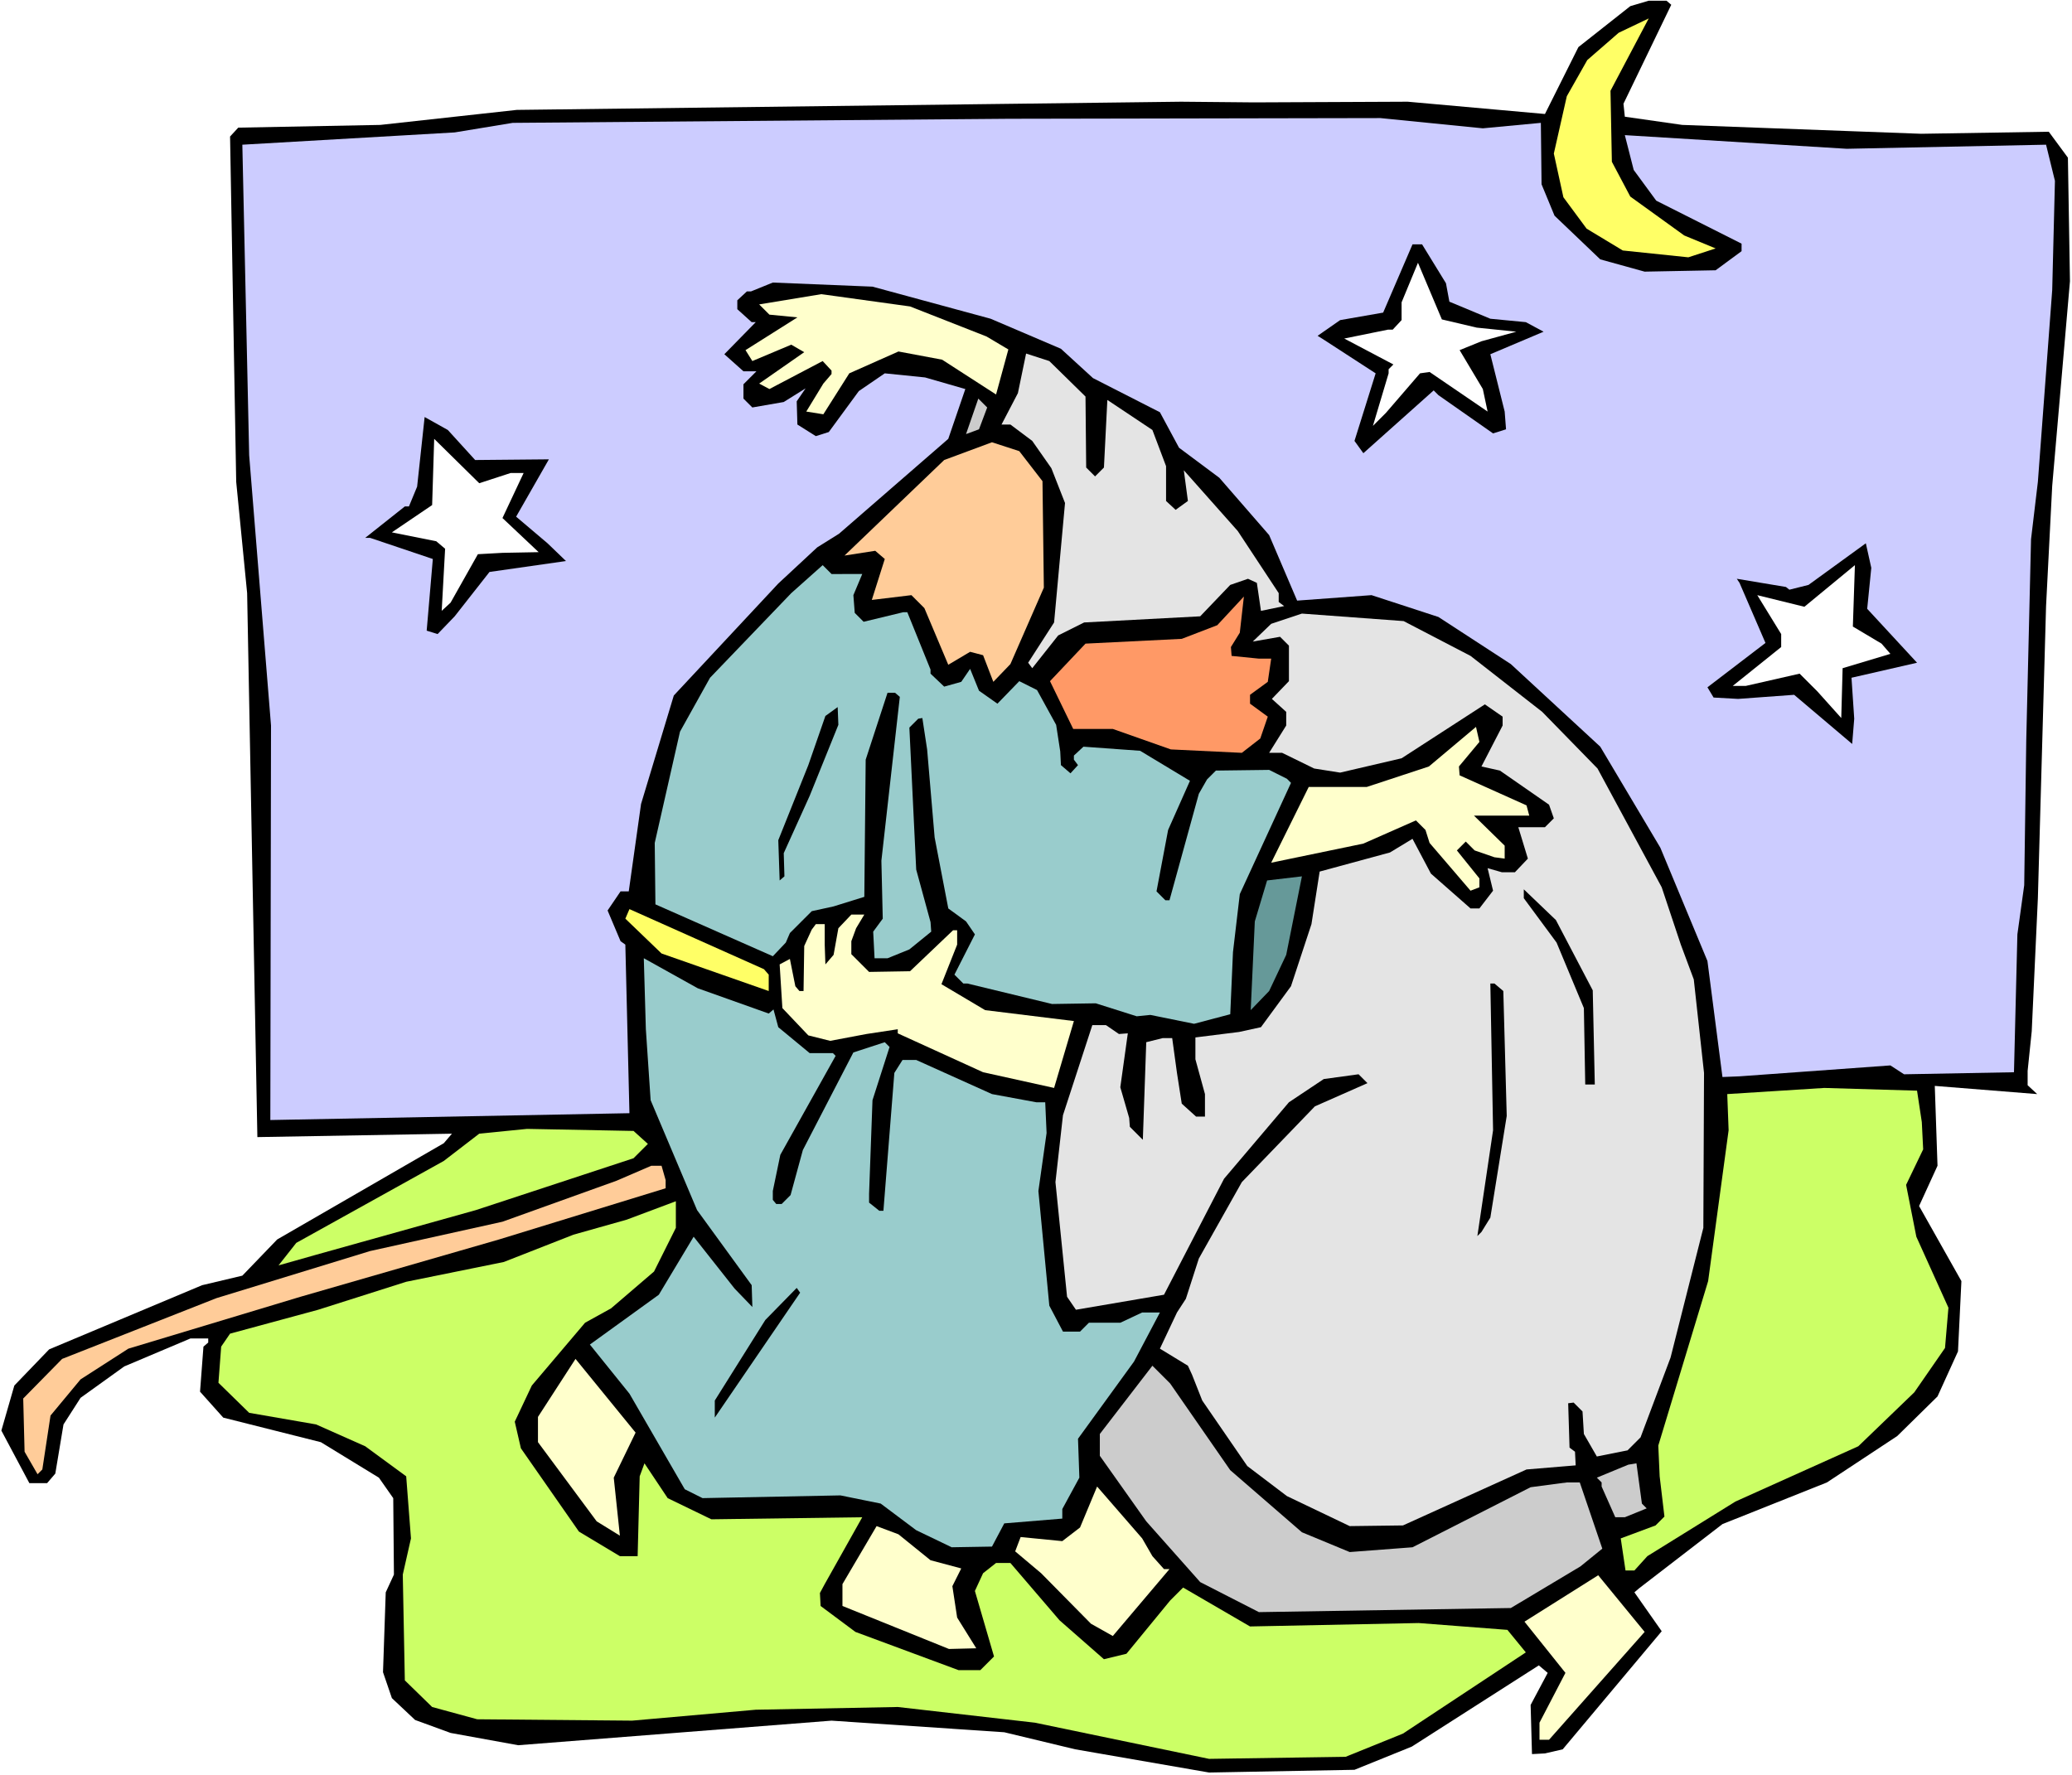
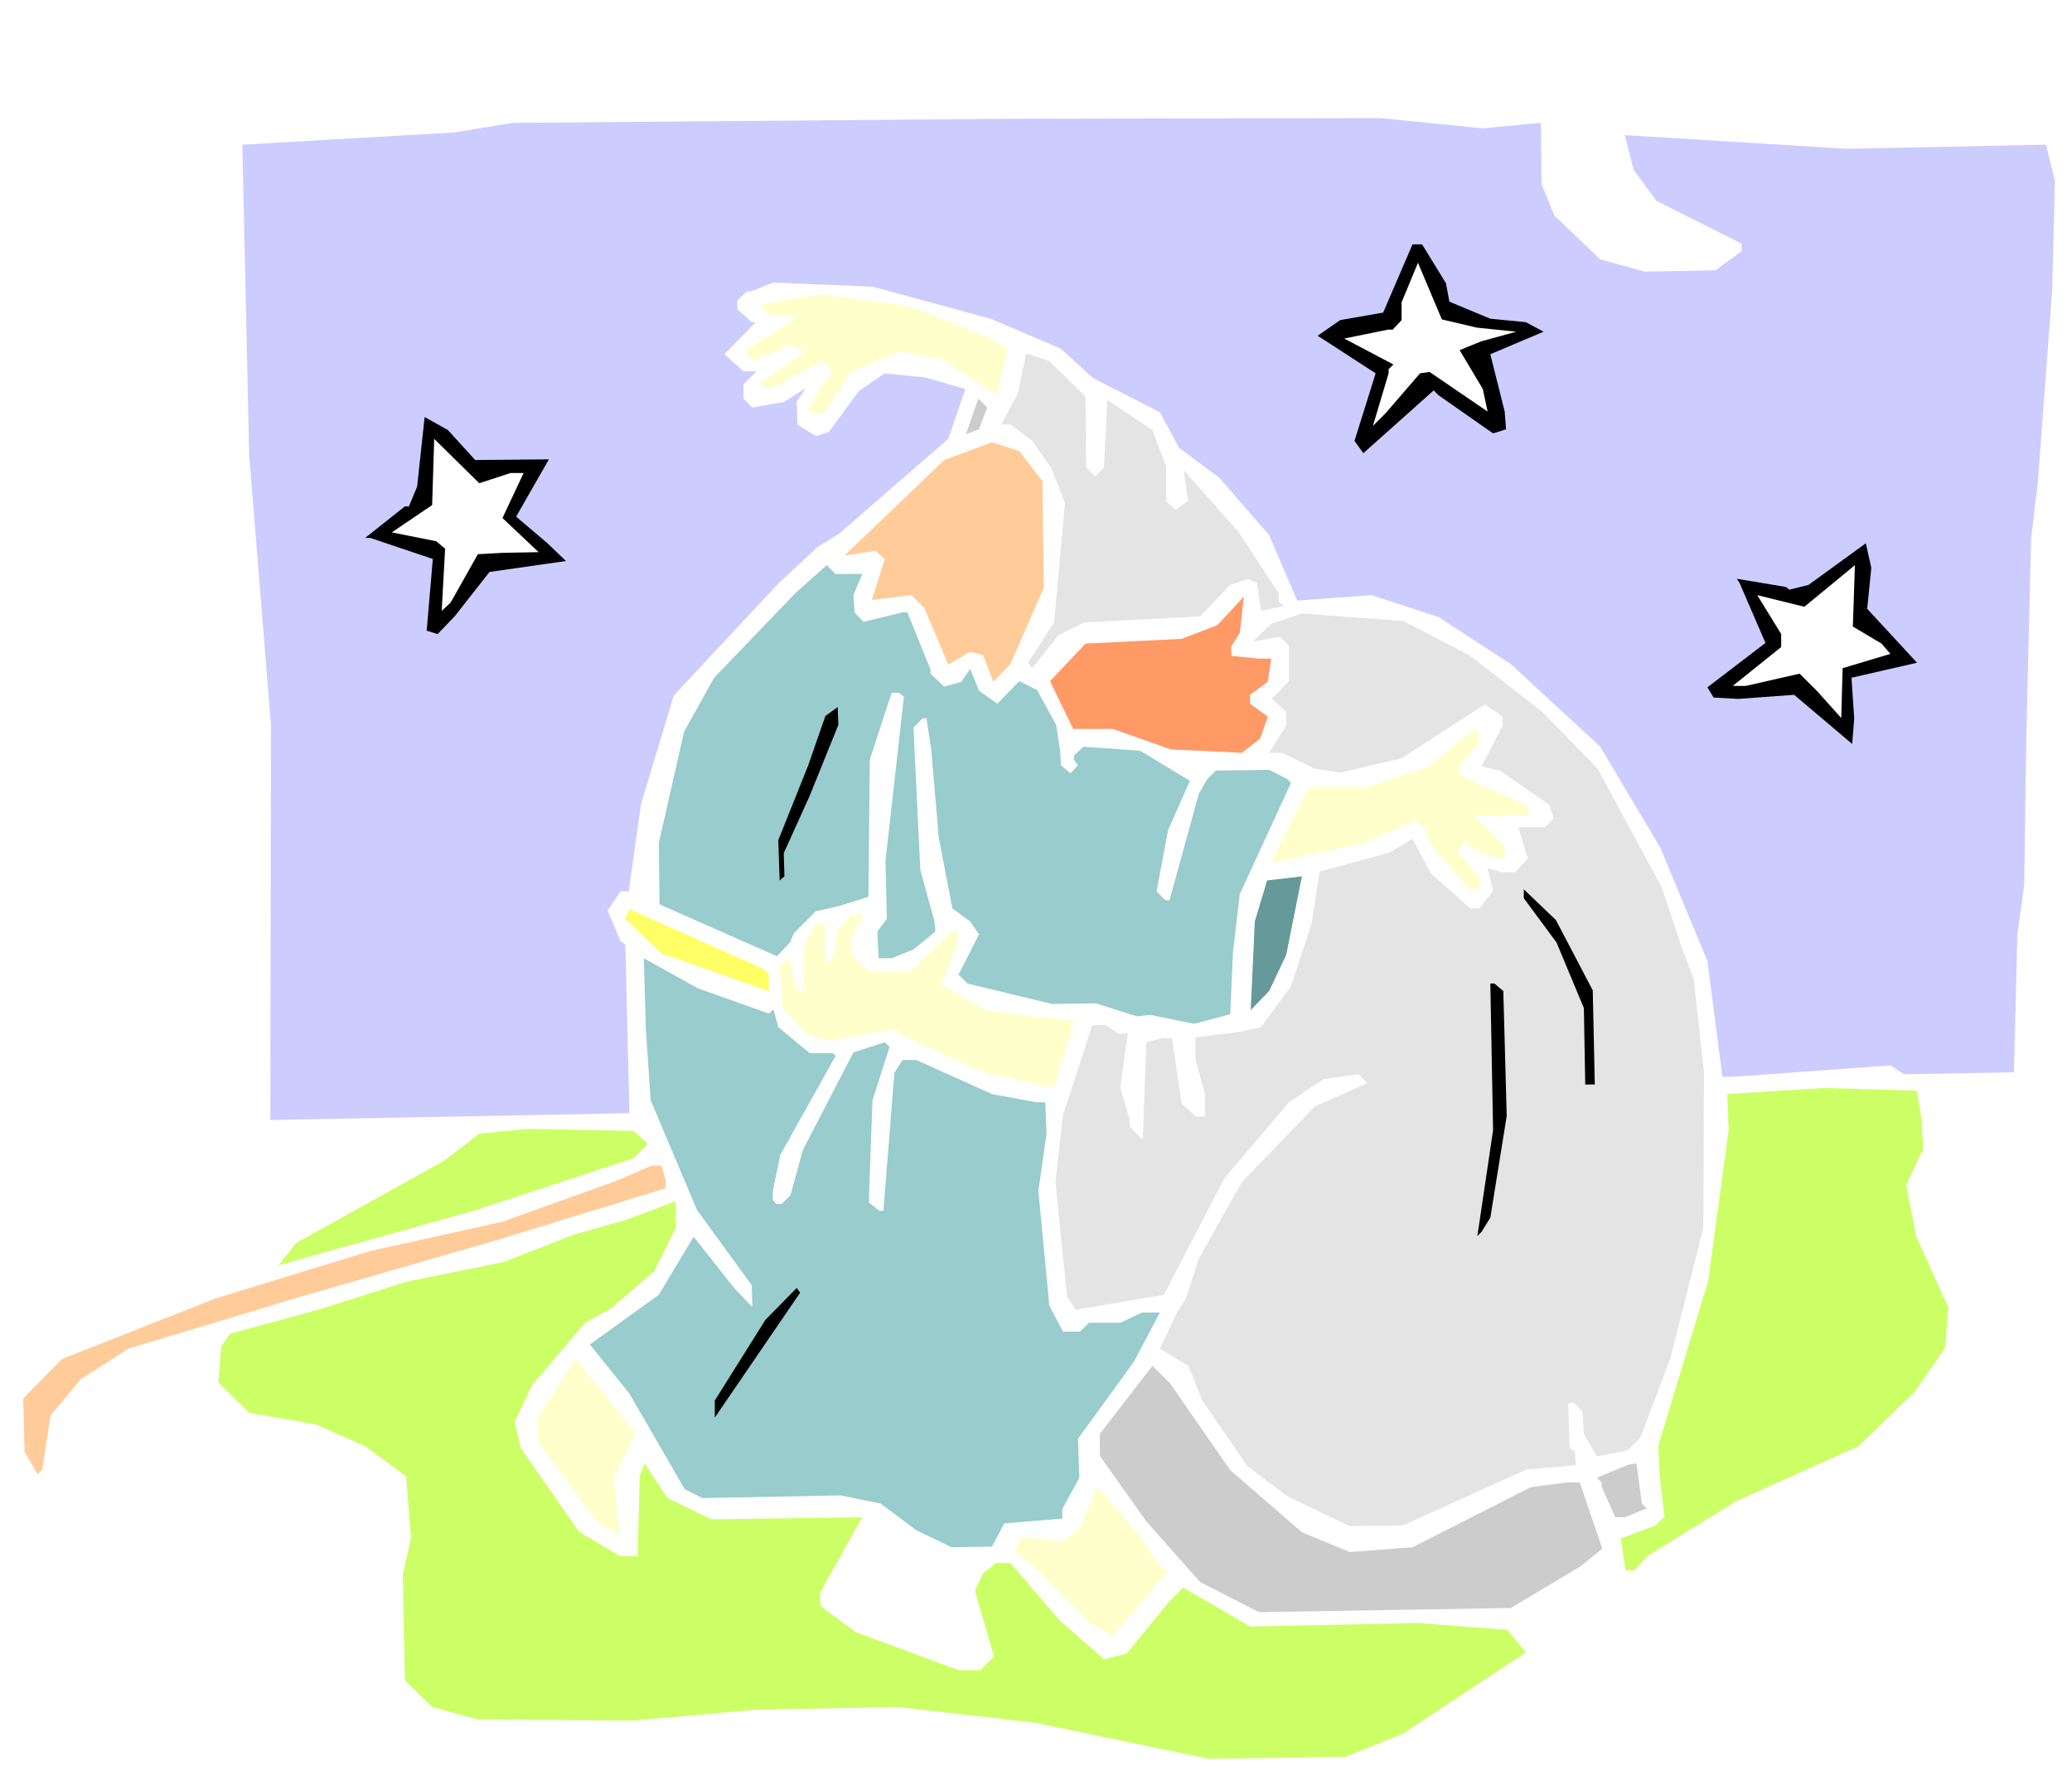
<svg xmlns="http://www.w3.org/2000/svg" xmlns:ns1="http://sodipodi.sourceforge.net/DTD/sodipodi-0.dtd" xmlns:ns2="http://www.inkscape.org/namespaces/inkscape" version="1.0" width="129.766mm" height="111.198mm" id="svg36" ns1:docname="Jacob Returns.wmf">
  <rect width="100%" height="100%" fill="#333333" stroke="none" />
  <ns1:namedview id="namedview36" pagecolor="#ffffff" bordercolor="#000000" borderopacity="0.25" ns2:showpageshadow="2" ns2:pageopacity="0.0" ns2:pagecheckerboard="0" ns2:deskcolor="#d1d1d1" ns2:document-units="mm" />
  <defs id="defs1">
    <pattern id="WMFhbasepattern" patternUnits="userSpaceOnUse" width="6" height="6" x="0" y="0" />
  </defs>
  <path style="fill:#ffffff;fill-opacity:1;fill-rule:evenodd;stroke:none" d="M 0,420.277 H 490.455 V 0 H 0 Z" id="path1" />
-   <path style="fill:#000000;fill-opacity:1;fill-rule:evenodd;stroke:none" d="m 395.596,1.131 -11.312,23.43 0.323,3.07 13.574,1.939 56.56,2.101 30.219,-0.485 4.525,6.14 0.485,29.247 -4.202,48.475 -1.454,28.439 -1.939,69.157 -1.454,31.509 -0.97,9.372 v 3.393 l 2.262,2.101 -24.24,-1.939 0.646,18.905 -4.363,9.533 10.019,17.774 -0.808,16.643 -4.848,10.664 -9.534,9.372 -16.645,10.988 -24.725,9.857 -19.715,15.189 -1.131,0.969 6.464,9.21 -23.432,27.954 -4.202,0.97 -3.07,0.162 -0.323,-11.634 4.04,-7.594 -2.101,-1.777 -30.058,19.228 -13.574,5.494 -34.421,0.646 -31.674,-5.494 -16.806,-4.04 -40.885,-2.747 -74.174,5.817 -15.998,-2.908 -8.403,-3.07 -5.494,-5.171 -2.101,-6.14 0.646,-18.905 1.939,-4.201 -0.162,-18.097 -3.394,-4.847 -13.736,-8.402 -23.109,-5.817 -5.494,-6.14 0.808,-10.664 1.131,-0.969 v -0.97 h -4.202 l -15.675,6.625 -10.342,7.433 -4.04,6.302 -1.939,11.634 -1.939,2.262 H 6.949 l -6.626,-12.442 3.07,-10.664 8.242,-8.564 36.198,-15.189 9.534,-2.262 8.242,-8.564 39.43,-22.783 1.939,-2.262 -46.056,0.808 -2.424,-128.782 -2.586,-26.338 -1.454,-81.761 1.939,-2.101 33.613,-0.646 32.32,-3.555 157.237,-1.939 17.291,0.162 36.36,-0.162 32.482,2.908 7.918,-15.835 12.282,-9.695 4.363,-1.293 h 4.202 z" id="path2" />
-   <path style="fill:#ffff66;fill-opacity:1;fill-rule:evenodd;stroke:none" d="m 381.537,38.295 4.363,8.241 12.766,9.21 7.434,3.07 -6.464,2.101 -15.514,-1.616 -8.565,-5.171 -5.494,-7.433 -2.262,-10.341 3.07,-13.573 4.848,-8.564 7.434,-6.463 7.11,-3.393 -9.05,17.128 z" id="path3" />
  <path style="fill:#ccccff;fill-opacity:1;fill-rule:evenodd;stroke:none" d="m 326.755,27.954 24.24,2.424 13.736,-1.293 0.162,14.542 3.07,7.433 10.827,10.341 10.504,2.908 16.806,-0.323 6.141,-4.524 V 57.685 l -20.2,-10.18 -5.333,-7.271 -2.101,-8.241 52.52,3.232 47.187,-0.969 2.101,8.564 -0.646,25.853 -3.394,45.405 -1.616,13.573 -1.131,47.505 -0.485,34.417 -1.616,11.634 -0.808,32.64 -26.018,0.485 -3.232,-2.101 -35.714,2.585 -4.04,0.162 -3.555,-27.469 -11.15,-26.823 -14.221,-23.914 -21.17,-19.552 -17.13,-11.149 -15.837,-5.171 -17.614,1.293 -6.626,-15.512 -11.797,-13.573 -9.534,-7.11 -4.525,-8.402 -15.837,-8.079 -7.595,-6.948 -16.645,-7.11 -27.957,-7.594 -23.594,-0.969 -5.171,2.101 h -0.97 l -2.262,2.101 v 2.101 l 3.394,3.07 h 0.97 l -7.434,7.594 4.525,4.04 h 4.04 -0.97 l -3.07,3.07 v 3.393 l 2.101,2.101 7.434,-1.293 5.171,-3.232 -2.101,3.07 0.162,5.494 4.363,2.747 3.07,-0.97 7.11,-9.695 6.141,-4.201 9.534,0.969 9.534,2.747 -4.04,11.796 -25.856,22.46 -5.171,3.232 -9.211,8.564 -24.725,26.5 -7.757,25.692 -2.909,20.683 h -1.939 l -3.07,4.524 3.07,7.271 1.131,0.808 0.97,39.911 -85.002,1.616 0.162,-93.395 -5.171,-63.987 -1.616,-73.52 50.258,-2.908 13.736,-2.262 117.483,-0.969 z" id="path4" />
  <path style="fill:#ffffcc;fill-opacity:1;fill-rule:evenodd;stroke:none" d="m 233.512,79.66 5.171,3.07 -2.909,10.664 -12.766,-8.241 -10.342,-1.939 -11.635,5.171 -6.141,9.695 -4.04,-0.646 4.04,-6.625 1.939,-2.262 v -0.808 l -2.101,-2.262 -12.605,6.625 -2.424,-1.293 10.666,-7.433 -3.07,-1.777 -9.211,3.878 -1.616,-2.585 12.282,-7.756 -6.626,-0.646 -2.424,-2.424 14.706,-2.424 21.008,2.908 z" id="path5" />
  <path style="fill:#000000;fill-opacity:1;fill-rule:evenodd;stroke:none" d="m 342.268,67.057 0.808,4.363 9.696,4.04 8.403,0.808 4.202,2.262 -12.605,5.332 3.394,13.573 0.323,4.201 -3.07,0.97 -12.928,-9.049 -1.131,-1.131 -16.645,14.866 -2.101,-2.909 5.01,-15.997 -12.443,-8.079 -1.293,-0.808 5.333,-3.716 10.181,-1.777 6.949,-16.158 h 2.262 z" id="path6" />
  <path style="fill:#ffffff;fill-opacity:1;fill-rule:evenodd;stroke:none" d="m 349.54,77.56 9.373,0.969 -8.242,2.262 -5.171,2.101 5.494,9.21 1.131,5.332 -13.736,-9.372 -2.262,0.323 -8.08,9.372 -3.07,3.07 3.717,-12.442 v -0.969 l 1.131,-1.131 -11.635,-6.14 10.342,-2.101 h 1.131 l 2.101,-2.262 v -4.201 l 3.878,-9.372 5.656,13.411 z" id="path7" />
  <path style="fill:#e4e4e4;fill-opacity:1;fill-rule:evenodd;stroke:none" d="m 256.944,93.88 0.162,16.805 2.101,2.101 2.101,-2.101 0.808,-15.997 10.666,7.11 3.232,8.564 v 8.241 l 2.262,2.101 2.909,-2.101 -0.97,-7.271 12.766,14.381 9.696,14.704 v 2.101 l 1.293,0.969 -5.494,1.131 -0.97,-6.625 -2.101,-0.969 -4.202,1.454 -7.11,7.433 -27.472,1.454 -6.141,3.07 -6.141,7.756 -0.97,-1.293 6.141,-9.533 2.586,-28.277 -3.232,-8.241 -4.525,-6.463 -5.171,-3.878 h -2.101 l 3.878,-7.433 1.939,-9.372 5.494,1.777 z" id="path8" />
  <path style="fill:#cccccc;fill-opacity:1;fill-rule:evenodd;stroke:none" d="m 231.734,101.636 -3.07,1.131 2.909,-8.402 2.101,2.101 z" id="path9" />
  <path style="fill:#000000;fill-opacity:1;fill-rule:evenodd;stroke:none" d="m 112.473,108.907 17.453,-0.162 -7.757,13.573 7.434,6.302 4.363,4.201 -18.099,2.585 -8.242,10.503 -4.04,4.201 -2.586,-0.808 1.454,-16.966 -14.867,-5.009 h -1.131 l 9.373,-7.433 h 0.97 l 1.939,-4.686 1.778,-16.481 5.494,3.07 z" id="path10" />
  <path style="fill:#000000;fill-opacity:1;fill-rule:evenodd;stroke:none" d="m 441.976,144.132 11.797,12.765 -15.514,3.555 0.646,9.695 -0.485,5.979 -13.736,-11.634 -13.251,0.969 -5.818,-0.323 -1.454,-2.424 13.736,-10.503 -6.141,-14.219 -0.646,-0.969 11.635,1.939 0.808,0.646 4.525,-1.131 13.574,-9.857 1.293,5.817 z" id="path11" />
  <path style="fill:#ffffff;fill-opacity:1;fill-rule:evenodd;stroke:none" d="m 120.877,111.977 h 3.07 l -5.01,10.664 8.565,8.079 -8.565,0.162 -5.818,0.323 -6.464,11.472 -2.101,1.939 0.808,-14.704 -2.101,-1.777 -10.504,-2.101 9.534,-6.463 0.485,-15.674 10.666,10.503 z" id="path12" />
  <path style="fill:#ffffff;fill-opacity:1;fill-rule:evenodd;stroke:none" d="m 445.369,152.373 2.101,2.424 -11.312,3.393 -0.323,11.796 -5.656,-6.302 -4.202,-4.201 -12.766,2.908 h -3.07 l 11.474,-9.21 v -3.07 l -5.656,-9.21 11.15,2.747 11.958,-9.857 -0.485,14.542 z" id="path13" />
  <path style="fill:#ffcc99;fill-opacity:1;fill-rule:evenodd;stroke:none" d="m 246.763,113.916 0.323,25.207 -7.918,18.097 -4.04,4.201 -2.424,-6.302 -3.07,-0.808 -5.171,3.07 -5.656,-13.411 -3.07,-3.07 -9.373,1.131 3.07,-9.695 -2.262,-1.939 -7.272,1.131 23.594,-22.622 11.312,-4.201 6.464,2.101 z" id="path14" />
-   <path style="fill:#99cccc;fill-opacity:1;fill-rule:evenodd;stroke:none" d="m 204.101,135.891 -2.101,5.009 0.323,4.201 2.101,2.101 9.373,-2.262 h 0.97 l 5.494,13.573 v 0.97 l 3.232,3.07 4.04,-1.131 2.101,-3.07 2.101,5.171 4.363,3.07 5.171,-5.332 4.202,2.101 4.525,8.241 0.97,6.302 0.162,3.232 2.262,1.939 1.778,-1.939 -0.97,-1.293 v -0.97 l 2.262,-2.101 13.413,0.97 11.797,7.11 -5.171,11.634 -2.747,14.542 2.101,2.101 h 0.97 l 6.949,-25.207 1.939,-3.393 2.101,-2.101 12.605,-0.162 4.202,2.101 0.97,0.97 -12.12,26.338 -1.616,13.735 -0.646,14.704 -8.565,2.262 -10.342,-2.101 -3.232,0.323 -9.696,-3.07 -10.342,0.162 -20.038,-4.847 h -0.97 l -2.101,-2.101 4.848,-9.533 -2.101,-3.07 -4.202,-3.07 -3.232,-16.805 -1.778,-20.844 -1.131,-7.433 -0.97,0.162 -2.101,2.101 1.616,33.609 3.394,12.442 0.162,2.262 -5.171,4.201 -5.171,2.101 h -3.07 l -0.323,-6.302 2.262,-3.07 -0.323,-13.735 4.363,-38.78 -1.131,-0.969 h -1.778 l -5.171,15.835 -0.323,32.478 -7.272,2.262 -5.171,1.131 -5.171,5.171 -0.97,2.262 -3.07,3.232 -27.795,-12.28 -0.162,-14.542 5.979,-26.338 7.11,-12.765 19.23,-20.036 7.434,-6.625 2.101,2.101 z" id="path15" />
+   <path style="fill:#99cccc;fill-opacity:1;fill-rule:evenodd;stroke:none" d="m 204.101,135.891 -2.101,5.009 0.323,4.201 2.101,2.101 9.373,-2.262 h 0.97 l 5.494,13.573 v 0.97 l 3.232,3.07 4.04,-1.131 2.101,-3.07 2.101,5.171 4.363,3.07 5.171,-5.332 4.202,2.101 4.525,8.241 0.97,6.302 0.162,3.232 2.262,1.939 1.778,-1.939 -0.97,-1.293 v -0.97 l 2.262,-2.101 13.413,0.97 11.797,7.11 -5.171,11.634 -2.747,14.542 2.101,2.101 h 0.97 l 6.949,-25.207 1.939,-3.393 2.101,-2.101 12.605,-0.162 4.202,2.101 0.97,0.97 -12.12,26.338 -1.616,13.735 -0.646,14.704 -8.565,2.262 -10.342,-2.101 -3.232,0.323 -9.696,-3.07 -10.342,0.162 -20.038,-4.847 l -2.101,-2.101 4.848,-9.533 -2.101,-3.07 -4.202,-3.07 -3.232,-16.805 -1.778,-20.844 -1.131,-7.433 -0.97,0.162 -2.101,2.101 1.616,33.609 3.394,12.442 0.162,2.262 -5.171,4.201 -5.171,2.101 h -3.07 l -0.323,-6.302 2.262,-3.07 -0.323,-13.735 4.363,-38.78 -1.131,-0.969 h -1.778 l -5.171,15.835 -0.323,32.478 -7.272,2.262 -5.171,1.131 -5.171,5.171 -0.97,2.262 -3.07,3.232 -27.795,-12.28 -0.162,-14.542 5.979,-26.338 7.11,-12.765 19.23,-20.036 7.434,-6.625 2.101,2.101 z" id="path15" />
  <path style="fill:#ff9966;fill-opacity:1;fill-rule:evenodd;stroke:none" d="m 291.364,153.181 0.162,2.101 6.464,0.646 h 2.909 l -0.808,5.494 -4.202,3.07 v 2.101 l 4.202,3.07 -1.778,5.171 -4.363,3.393 -16.806,-0.808 -13.736,-4.847 h -9.373 l -5.494,-11.311 8.403,-8.887 22.786,-1.131 8.403,-3.232 6.302,-6.786 -0.97,8.564 z" id="path16" />
  <path style="fill:#e4e4e4;fill-opacity:1;fill-rule:evenodd;stroke:none" d="m 348.086,155.281 16.968,13.25 13.09,13.411 15.19,28.115 4.525,13.573 3.07,8.241 2.424,22.137 -0.162,36.679 -7.757,30.701 -7.11,18.905 -3.07,3.07 -7.272,1.454 -3.07,-5.332 -0.323,-5.332 -2.101,-2.101 -1.293,0.162 0.323,10.503 1.293,0.97 0.162,3.232 -11.635,0.969 -29.25,13.25 -12.605,0.162 -14.867,-7.11 -9.373,-7.11 -10.666,-15.512 -2.424,-6.14 -0.97,-2.101 -6.626,-4.04 4.04,-8.564 2.101,-3.232 3.07,-9.533 10.181,-18.097 17.291,-17.936 12.443,-5.494 -2.101,-2.101 -8.242,1.131 -8.242,5.494 -15.352,18.097 -14.221,27.469 -20.846,3.555 -2.101,-3.07 -2.747,-27.146 1.778,-15.835 6.949,-21.329 h 3.232 l 3.07,2.101 2.101,-0.162 -1.778,12.765 2.101,7.271 0.162,2.101 3.07,3.07 0.808,-23.106 3.878,-0.969 h 2.262 l 1.131,8.241 1.131,7.271 3.394,3.07 h 2.101 v -5.332 l -2.262,-8.241 v -5.171 l 10.342,-1.293 5.171,-1.131 7.11,-9.695 4.848,-14.704 1.939,-12.442 16.645,-4.524 5.333,-3.232 4.363,8.241 9.373,8.241 h 2.101 l 3.232,-4.201 -1.293,-5.332 3.394,0.97 h 3.07 l 3.07,-3.232 -2.262,-7.433 h 6.302 l 2.101,-2.101 -1.131,-3.232 -11.635,-8.079 -4.363,-0.97 5.01,-9.695 v -2.101 l -4.202,-2.908 -19.715,12.765 -14.544,3.393 -6.141,-0.97 -7.595,-3.716 h -3.07 l 4.04,-6.463 v -3.232 l -3.394,-3.07 4.04,-4.201 v -8.402 l -2.101,-2.101 -6.464,1.131 4.363,-4.201 7.272,-2.424 24.078,1.777 z" id="path17" />
  <path style="fill:#000000;fill-opacity:1;fill-rule:evenodd;stroke:none" d="m 191.657,188.406 -6.141,13.573 0.162,5.494 -1.131,0.97 -0.323,-9.533 7.11,-17.774 4.04,-11.634 2.909,-2.101 0.162,4.201 z" id="path18" />
  <path style="fill:#ffffcc;fill-opacity:1;fill-rule:evenodd;stroke:none" d="m 345.339,181.458 0.162,2.101 15.837,7.11 0.646,2.424 h -13.09 l 7.272,7.11 v 3.07 l -2.424,-0.323 -4.686,-1.616 -2.101,-2.101 -2.101,2.101 5.333,6.625 v 2.101 l -2.101,0.808 -9.696,-11.311 -0.97,-3.07 -2.262,-2.262 -12.443,5.494 -21.816,4.524 8.888,-17.936 h 13.736 l 14.706,-4.847 11.15,-9.372 0.808,3.555 z" id="path19" />
  <path style="fill:#669999;fill-opacity:1;fill-rule:evenodd;stroke:none" d="m 300.414,234.618 -4.363,4.524 0.97,-21.006 2.909,-9.695 8.242,-0.97 -3.717,18.582 z" id="path20" />
  <path style="fill:#000000;fill-opacity:1;fill-rule:evenodd;stroke:none" d="m 377.012,234.457 0.485,22.298 h -2.262 l -0.323,-18.097 -6.464,-15.512 -7.757,-10.503 v -2.101 l 7.595,7.271 z" id="path21" />
  <path style="fill:#ffff66;fill-opacity:1;fill-rule:evenodd;stroke:none" d="m 181.961,230.74 v 3.878 l -25.371,-8.887 -8.565,-8.241 0.97,-2.262 31.835,14.219 z" id="path22" />
  <path style="fill:#ffffcc;fill-opacity:1;fill-rule:evenodd;stroke:none" d="m 202.646,219.753 -1.131,3.07 v 3.07 l 4.202,4.201 9.696,-0.162 10.181,-9.695 h 0.97 v 3.393 l -3.717,9.372 10.342,6.14 21.008,2.585 -4.686,15.835 -16.806,-3.716 -20.2,-9.21 v -0.969 l -7.434,1.131 -8.565,1.616 -5.171,-1.293 -6.141,-6.463 -0.646,-10.341 2.424,-1.293 1.293,6.463 0.97,1.131 h 0.97 l 0.162,-10.664 1.778,-3.878 0.97,-1.293 h 2.101 v 4.847 l 0.162,4.686 1.939,-2.262 1.131,-6.302 3.07,-3.232 h 3.07 z" id="path23" />
  <path style="fill:#99cccc;fill-opacity:1;fill-rule:evenodd;stroke:none" d="m 181.961,239.951 1.131,-0.97 1.131,4.201 7.434,6.14 h 5.494 l 0.646,0.646 -13.09,23.43 -1.778,8.564 v 2.101 l 0.808,0.97 h 1.293 l 2.101,-2.101 2.909,-10.664 11.958,-23.106 7.434,-2.424 1.131,1.131 -4.04,12.603 -0.808,22.137 v 2.101 l 2.424,1.939 h 0.97 l 2.586,-32.64 1.939,-3.07 h 3.232 l 17.938,8.079 10.504,1.939 h 2.101 l 0.323,7.271 -1.939,13.735 2.586,27.146 3.232,6.14 h 4.04 l 2.101,-2.101 h 7.434 l 5.171,-2.424 h 4.202 l -6.141,11.634 -13.251,18.259 0.323,9.21 -4.04,7.433 v 2.262 l -13.736,1.131 -2.909,5.494 -9.534,0.162 -8.403,-4.04 -8.403,-6.302 -9.534,-1.939 -32.643,0.646 -4.202,-2.101 -13.09,-22.622 -9.373,-11.634 16.322,-11.796 8.242,-13.735 9.696,12.28 4.202,4.363 -0.162,-5.171 -12.928,-17.774 -10.989,-26.015 -1.131,-16.805 -0.485,-16.805 12.766,7.11 z" id="path24" />
  <path style="fill:#000000;fill-opacity:1;fill-rule:evenodd;stroke:none" d="m 355.843,234.618 0.808,29.57 -3.878,24.076 -2.101,3.393 -0.97,0.97 3.717,-25.045 -0.646,-34.74 h 0.97 z" id="path25" />
  <path style="fill:#ccff66;fill-opacity:1;fill-rule:evenodd;stroke:none" d="m 454.903,265.642 0.323,6.463 -4.04,8.402 2.424,12.28 7.595,16.805 -0.808,9.533 -7.272,10.503 -13.251,12.765 -29.088,13.088 -20.846,12.927 -3.07,3.393 h -2.101 l -1.131,-7.594 8.242,-3.07 2.101,-2.101 -1.131,-9.533 -0.323,-7.271 11.797,-38.941 4.848,-35.71 -0.323,-8.564 22.947,-1.454 21.978,0.646 z" id="path26" />
  <path style="fill:#ccff66;fill-opacity:1;fill-rule:evenodd;stroke:none" d="m 153.358,270.813 -3.394,3.393 -37.33,12.28 -38.138,10.664 -8.565,2.424 4.202,-5.332 34.906,-19.39 8.403,-6.463 11.312,-1.131 25.21,0.485 z" id="path27" />
  <path style="fill:#ffcc99;fill-opacity:1;fill-rule:evenodd;stroke:none" d="m 157.56,279.377 v 1.939 l -39.43,12.119 -47.026,13.573 -40.723,12.28 -11.312,7.271 -7.11,8.564 -1.939,12.765 -1.131,1.131 -3.07,-5.332 -0.323,-12.603 9.211,-9.372 36.522,-14.381 36.36,-11.149 31.35,-6.948 26.987,-9.695 8.242,-3.555 h 2.424 z" id="path28" />
  <path style="fill:#ccff66;fill-opacity:1;fill-rule:evenodd;stroke:none" d="m 154.813,301.029 -10.181,8.725 -6.141,3.393 -12.605,14.866 -4.04,8.564 1.454,6.302 13.736,19.713 9.696,5.817 h 4.202 l 0.485,-18.905 1.131,-3.07 5.494,8.241 10.342,5.009 35.714,-0.485 -8.888,15.835 -1.131,2.101 0.162,3.07 8.242,6.14 24.402,9.049 h 5.171 l 3.232,-3.232 -4.525,-15.512 1.939,-4.201 3.07,-2.424 h 3.394 l 11.635,13.573 10.504,9.21 5.333,-1.293 10.342,-12.603 3.07,-3.07 15.837,9.21 39.915,-0.808 21.008,1.616 4.363,5.332 -29.088,19.228 -13.574,5.494 -32.32,0.485 -41.208,-8.564 -32.482,-3.716 -33.613,0.646 -29.25,2.585 -36.683,-0.323 -10.666,-2.908 -6.464,-6.302 -0.485,-25.045 1.939,-8.564 -1.131,-14.704 -9.696,-7.11 -11.635,-5.171 -15.837,-2.747 -7.272,-7.11 0.646,-8.564 2.101,-3.07 20.846,-5.655 20.846,-6.625 23.109,-4.686 16.483,-6.463 12.605,-3.555 11.635,-4.363 v 6.302 z" id="path29" />
  <path style="fill:#000000;fill-opacity:1;fill-rule:evenodd;stroke:none" d="m 169.195,335.608 v -4.04 l 11.958,-19.067 7.434,-7.594 0.808,1.131 z" id="path30" />
  <path style="fill:#ffffcc;fill-opacity:1;fill-rule:evenodd;stroke:none" d="m 145.278,349.827 1.454,13.735 -5.494,-3.393 -13.898,-18.744 v -5.979 l 8.888,-13.735 14.221,17.451 z" id="path31" />
  <path style="fill:#cccccc;fill-opacity:1;fill-rule:evenodd;stroke:none" d="m 291.203,348.05 16.968,14.704 11.312,4.686 14.867,-1.131 27.957,-14.219 8.565,-1.131 h 3.07 l 5.333,15.674 -5.171,4.201 -16.483,9.857 -59.63,0.97 -13.898,-7.11 -12.766,-14.381 -10.989,-15.512 v -5.171 l 12.443,-16.158 4.202,4.201 z" id="path32" />
  <path style="fill:#cccccc;fill-opacity:1;fill-rule:evenodd;stroke:none" d="m 388.648,355.967 1.131,1.131 -5.171,2.101 h -2.262 l -3.232,-7.271 v -0.97 l -1.131,-1.131 7.434,-3.07 1.939,-0.323 z" id="path33" />
  <path style="fill:#ffffcc;fill-opacity:1;fill-rule:evenodd;stroke:none" d="m 272.78,368.409 2.747,3.07 h 1.293 l -13.413,15.835 -5.171,-2.908 -11.797,-11.957 -6.141,-5.171 1.293,-3.393 9.858,0.97 4.202,-3.232 4.04,-9.695 10.666,12.28 z" id="path34" />
-   <path style="fill:#ffffcc;fill-opacity:1;fill-rule:evenodd;stroke:none" d="m 220.261,369.379 7.272,1.939 -2.101,4.201 1.131,7.433 4.525,7.271 -6.464,0.162 -25.21,-10.18 v -5.171 l 8.08,-13.735 5.171,1.939 z" id="path35" />
-   <path style="fill:#ffffcc;fill-opacity:1;fill-rule:evenodd;stroke:none" d="m 366.67,411.875 h -2.262 v -4.04 l 6.141,-11.796 -9.696,-12.119 17.453,-10.988 10.989,13.411 z" id="path36" />
</svg>